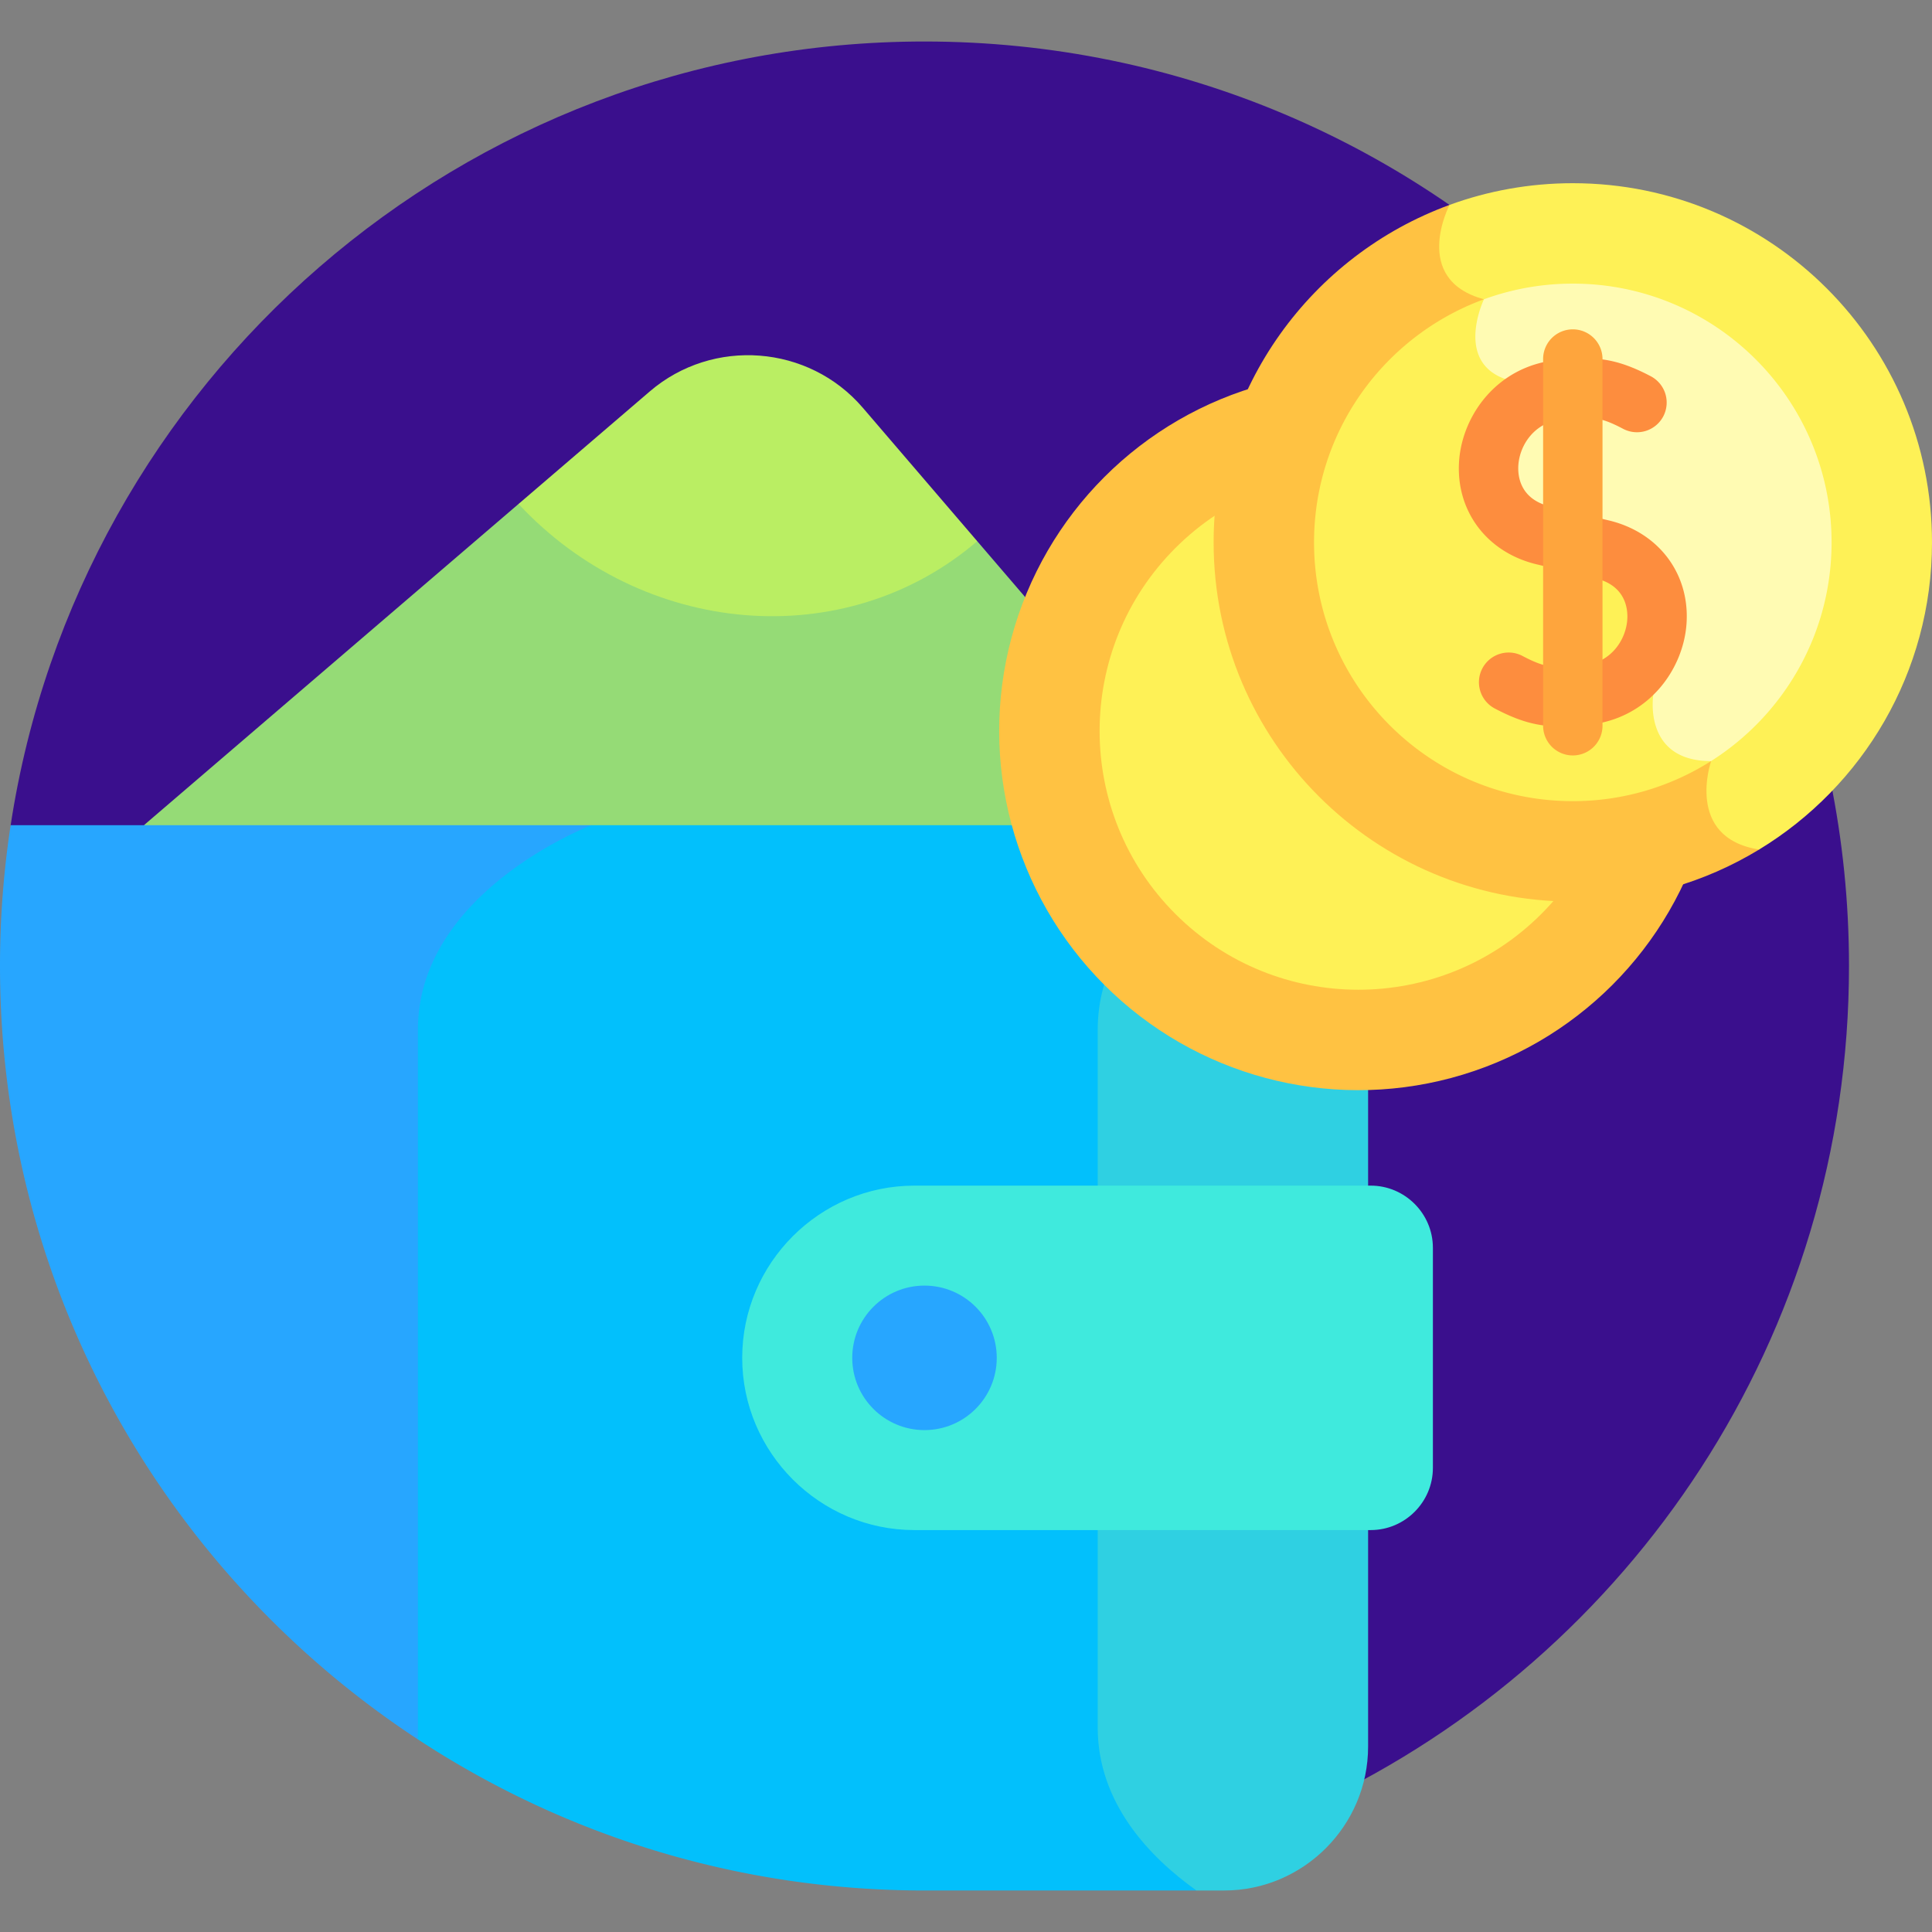
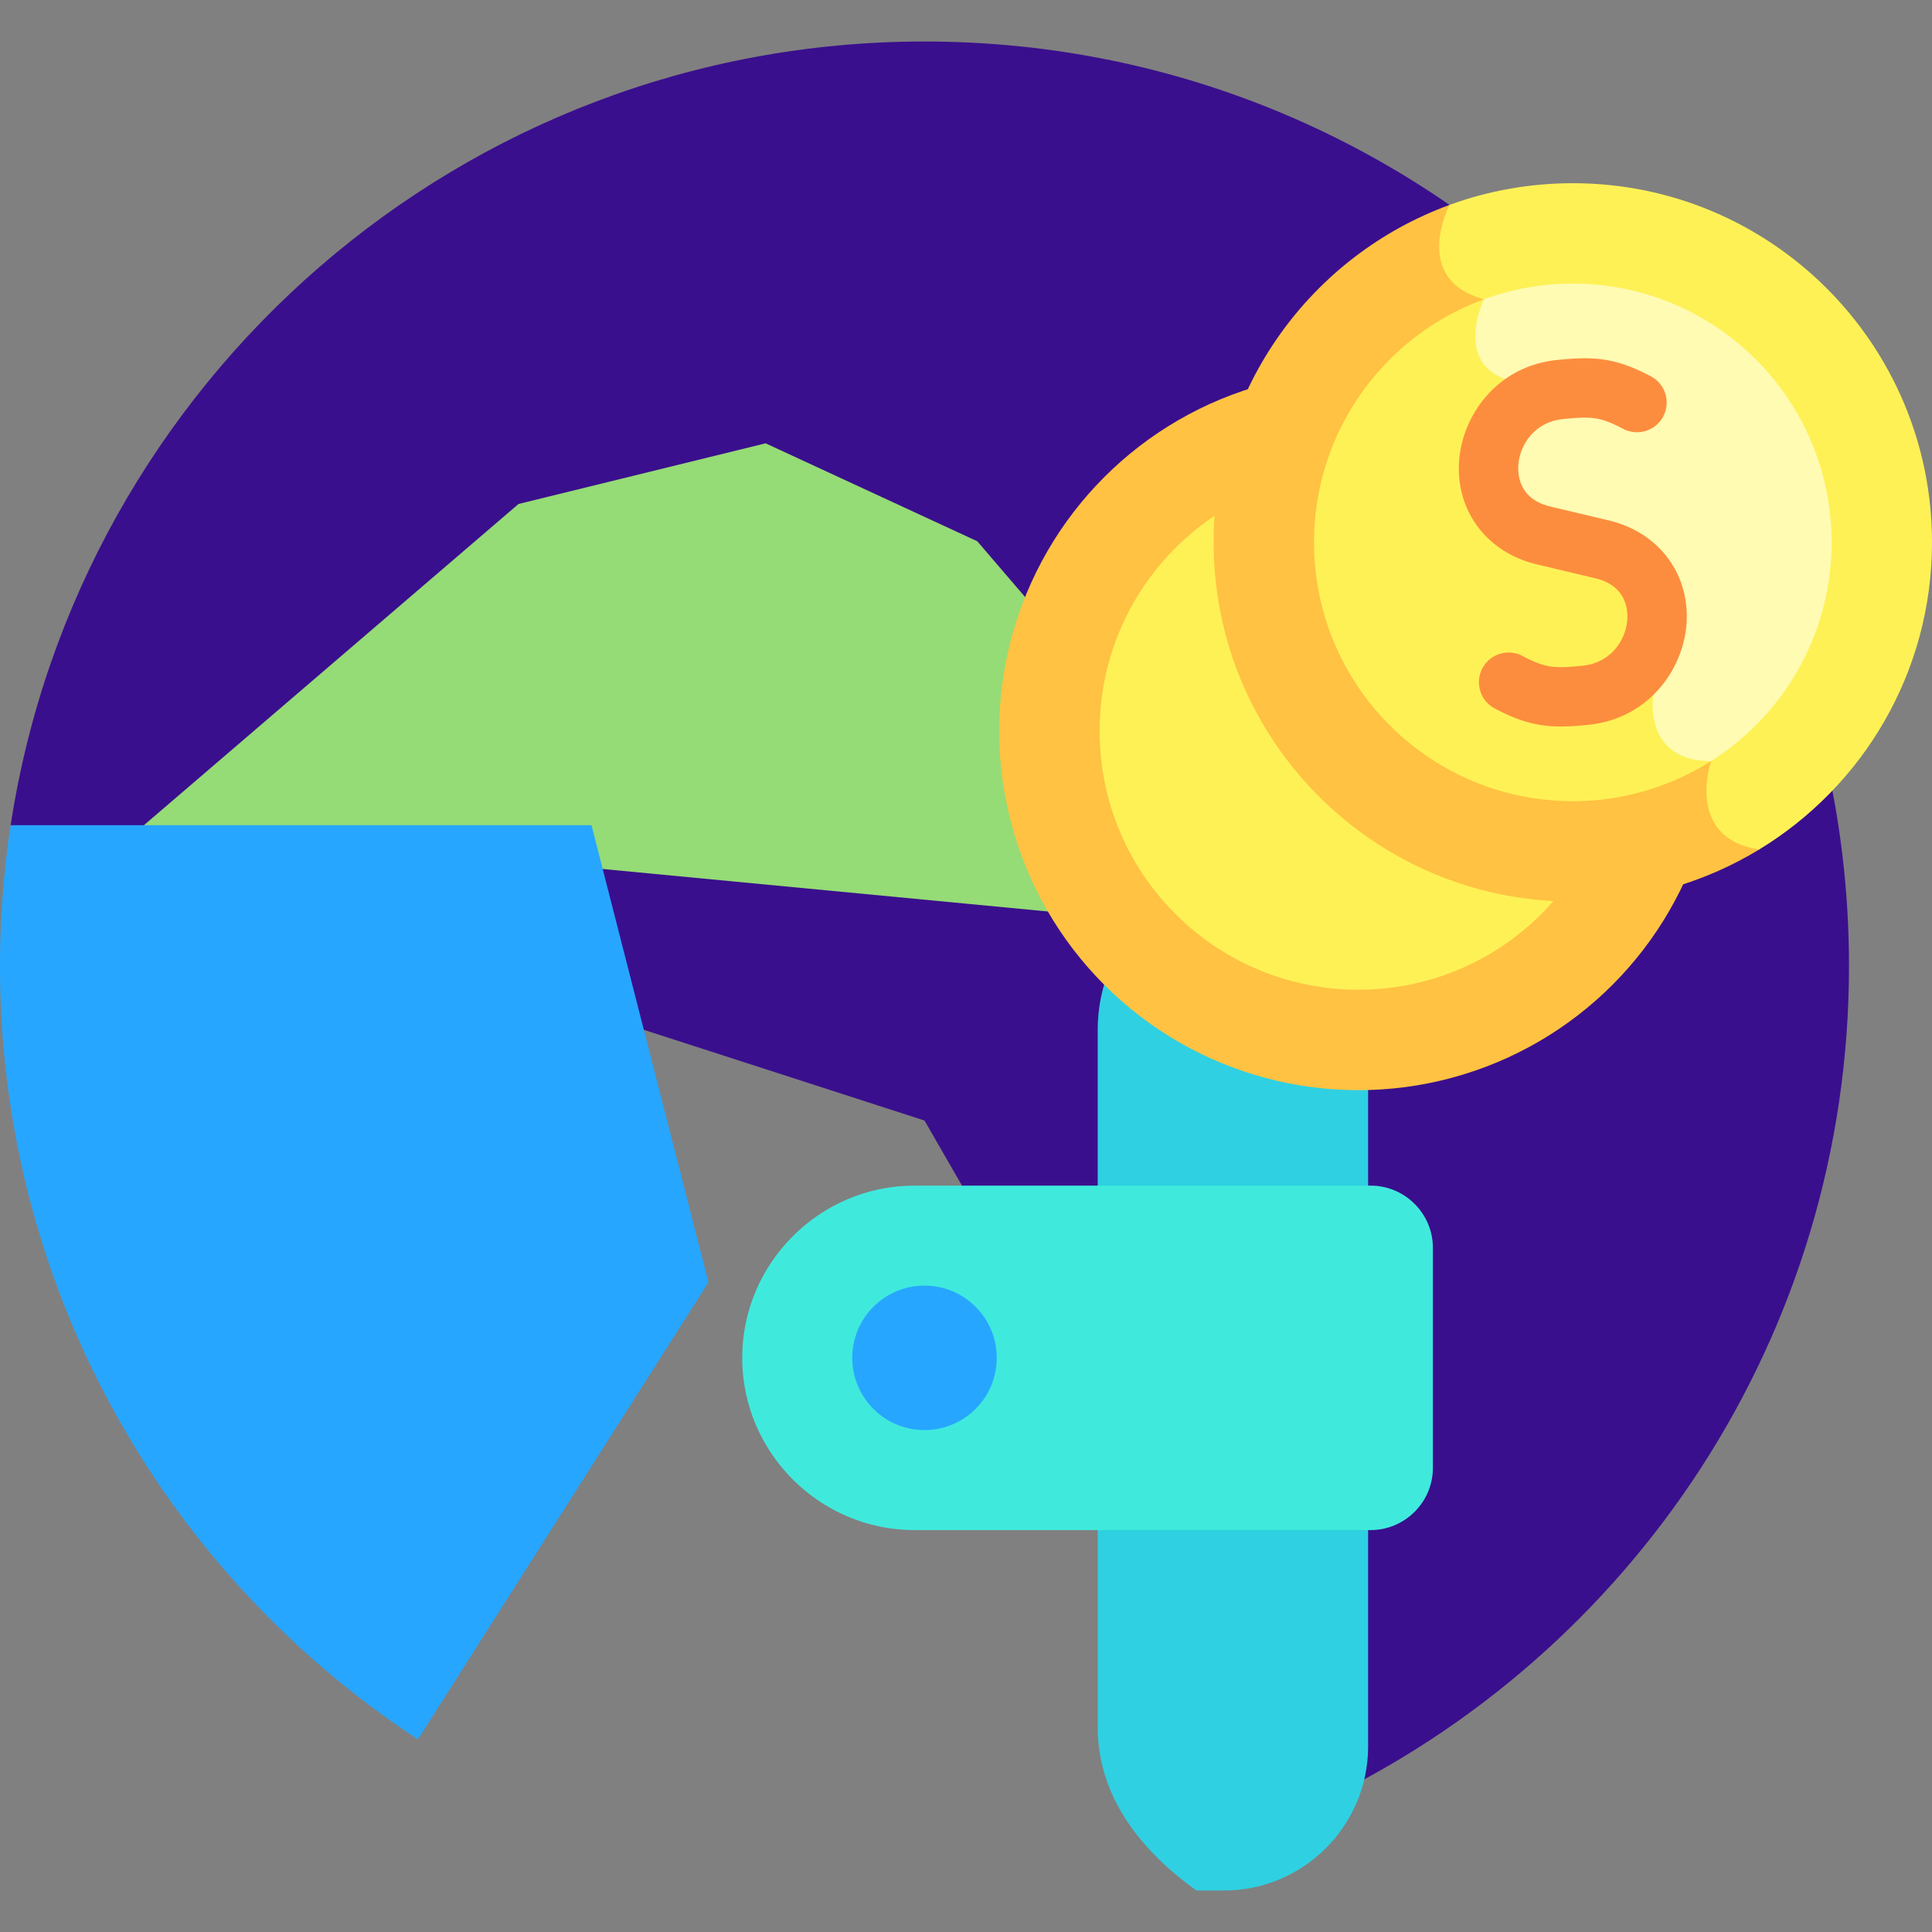
<svg xmlns="http://www.w3.org/2000/svg" version="1.1" width="512" height="512" x="0" y="0" viewBox="0 0 512 512" style="enable-background:new 0 0 512 512" xml:space="preserve" class="">
  <rect x="0" y="0" width="512" height="512" fill="#808080" stroke="none" />
  <g>
    <path fill="#3A0F8D" d="M245.002 10.998c-122.625 0-224.208 90.086-242.178 207.688l242.178 78.265 104.187 180.841C432.397 438.635 490.004 354.051 490.004 256c0-135.311-109.691-245.002-245.002-245.002z" opacity="1" data-original="#7d62ee" />
    <path fill="#95DB76" d="m271.677 158.234-12.699-14.808-.012.003-56.074-25.944-65.478 16.073-99.272 85.128L305.75 244.23z" opacity="1" data-original="#95db76" />
-     <path fill="#BAEE63" d="M172.201 103.728c16.714-14.333 42.116-12.385 56.449 4.33l30.325 35.364-.009.008c-35.07 30.065-88.677 25.414-121.552-9.871z" opacity="1" data-original="#baee63" />
    <path fill="#27A6FF" d="M156.75 218.686H2.823A246.916 246.916 0 0 0 0 256c0 85.74 44.054 161.18 110.75 204.957l77-121.136z" opacity="1" data-original="#27a6ff" />
-     <path fill="#02C0FC" d="M334.017 219.918a37.858 37.858 0 0 0-9.595-1.233H156.75s-46 17.545-46 54.211v188.06c38.559 25.308 84.679 40.044 134.247 40.045h72.072l-10.986-134.105z" opacity="1" data-original="#02c0fc" />
    <path fill="#2FD0E2" d="M334.017 219.918c-10.079 4.567-43.111 21.905-43.111 52.979v184.892c0 20.019 13.712 34.338 26.164 43.213h7.352c20.977 0 38.14-17.163 38.14-38.14V256.825c-.001-17.665-12.174-32.624-28.545-36.907z" opacity="1" data-original="#2fd0e2" />
    <circle cx="360.042" cy="193.698" r="95.189" fill="#FFC242" transform="rotate(-45 360.034 193.778)" opacity="1" data-original="#ffc242" class="" />
    <circle cx="360.042" cy="193.698" r="68.575" fill="#FEF156" transform="rotate(-45 360.034 193.778)" opacity="1" data-original="#fef156" />
    <path fill="#FFC242" d="M384.147 54.303c-36.482 13.328-62.525 48.34-62.525 89.436 0 52.571 42.618 95.189 95.189 95.189 18.079 0 34.981-5.04 49.378-13.792l7.171-104.176z" opacity="1" data-original="#ffc242" class="" />
    <path fill="#FEF156" d="M416.811 48.55c-11.476 0-22.477 2.032-32.664 5.753 0 0-10.36 19.744 9.12 25.01 0 0-9.2 19.084 9.339 22.057 0 0-21.087 33.404 14.205 42.369 24.864 6.316 24.951 22.814 15.605 32.988l5.727 7.434s-2.907 17.542 15.321 17.542c0 0-7.1 20.311 12.724 23.433C493.654 208.438 512 178.231 512 143.739c0-52.571-42.618-95.189-95.189-95.189z" opacity="1" data-original="#fef156" />
    <path fill="#FEF156" d="M393.267 79.314c-26.275 9.605-45.031 34.825-45.031 64.425 0 37.873 30.702 68.575 68.575 68.575a68.227 68.227 0 0 0 36.625-10.612l9.971-78.607z" opacity="1" data-original="#fef156" />
    <path fill="#FFFBB3" d="M402.606 101.37s-21.087 33.404 14.205 42.369c24.864 6.316 24.951 22.814 15.605 32.988l5.727 7.434s-2.902 17.522 15.293 17.541c19.195-12.155 31.95-33.563 31.95-57.963 0-37.873-30.702-68.575-68.575-68.575a68.416 68.416 0 0 0-23.544 4.15c-.008.016-9.193 19.084 9.339 22.056z" opacity="1" data-original="#fffbb3" />
    <path fill="#FD8D3E" d="M396.143 187.764c-3.848-2.023-5.327-6.781-3.304-10.629s6.782-5.325 10.629-3.304c6.098 3.207 8.464 3.353 15.935 2.589 7.592-.777 11.459-6.862 11.839-12.187.187-2.623-.247-8.937-8.297-10.945l-15.993-3.802c-13.095-3.266-21.208-14.252-20.273-27.36.86-12.05 10.045-25.1 25.938-26.726 9.832-1.006 15.459-.628 24.862 4.314a7.872 7.872 0 0 1 3.304 10.629 7.872 7.872 0 0 1-10.629 3.304c-6.098-3.207-8.465-3.355-15.934-2.589-7.592.777-11.459 6.862-11.839 12.187-.187 2.622.246 8.937 8.296 10.945l15.993 3.802c13.095 3.266 21.208 14.252 20.272 27.36-.859 12.05-10.045 25.1-25.938 26.726-10.023 1.027-15.587.561-24.861-4.314z" opacity="1" data-original="#fd8d3e" />
-     <path fill="#FEA53D" d="M416.811 200.198a7.87 7.87 0 0 1-7.871-7.871V95.151a7.871 7.871 0 0 1 15.742 0v97.177a7.87 7.87 0 0 1-7.871 7.87z" opacity="1" data-original="#fea53d" />
    <path fill="#3FEADD" d="M363.252 314.203h-120.92c-25.102 0-45.641 20.538-45.641 45.641s20.538 45.641 45.641 45.641h120.92c9.064 0 16.48-7.416 16.48-16.48v-58.321c.001-9.065-7.416-16.481-16.48-16.481z" opacity="1" data-original="#3feadd" />
    <circle cx="245.002" cy="359.844" r="19.147" fill="#27A6FF" opacity="1" data-original="#27a6ff" />
  </g>
</svg>